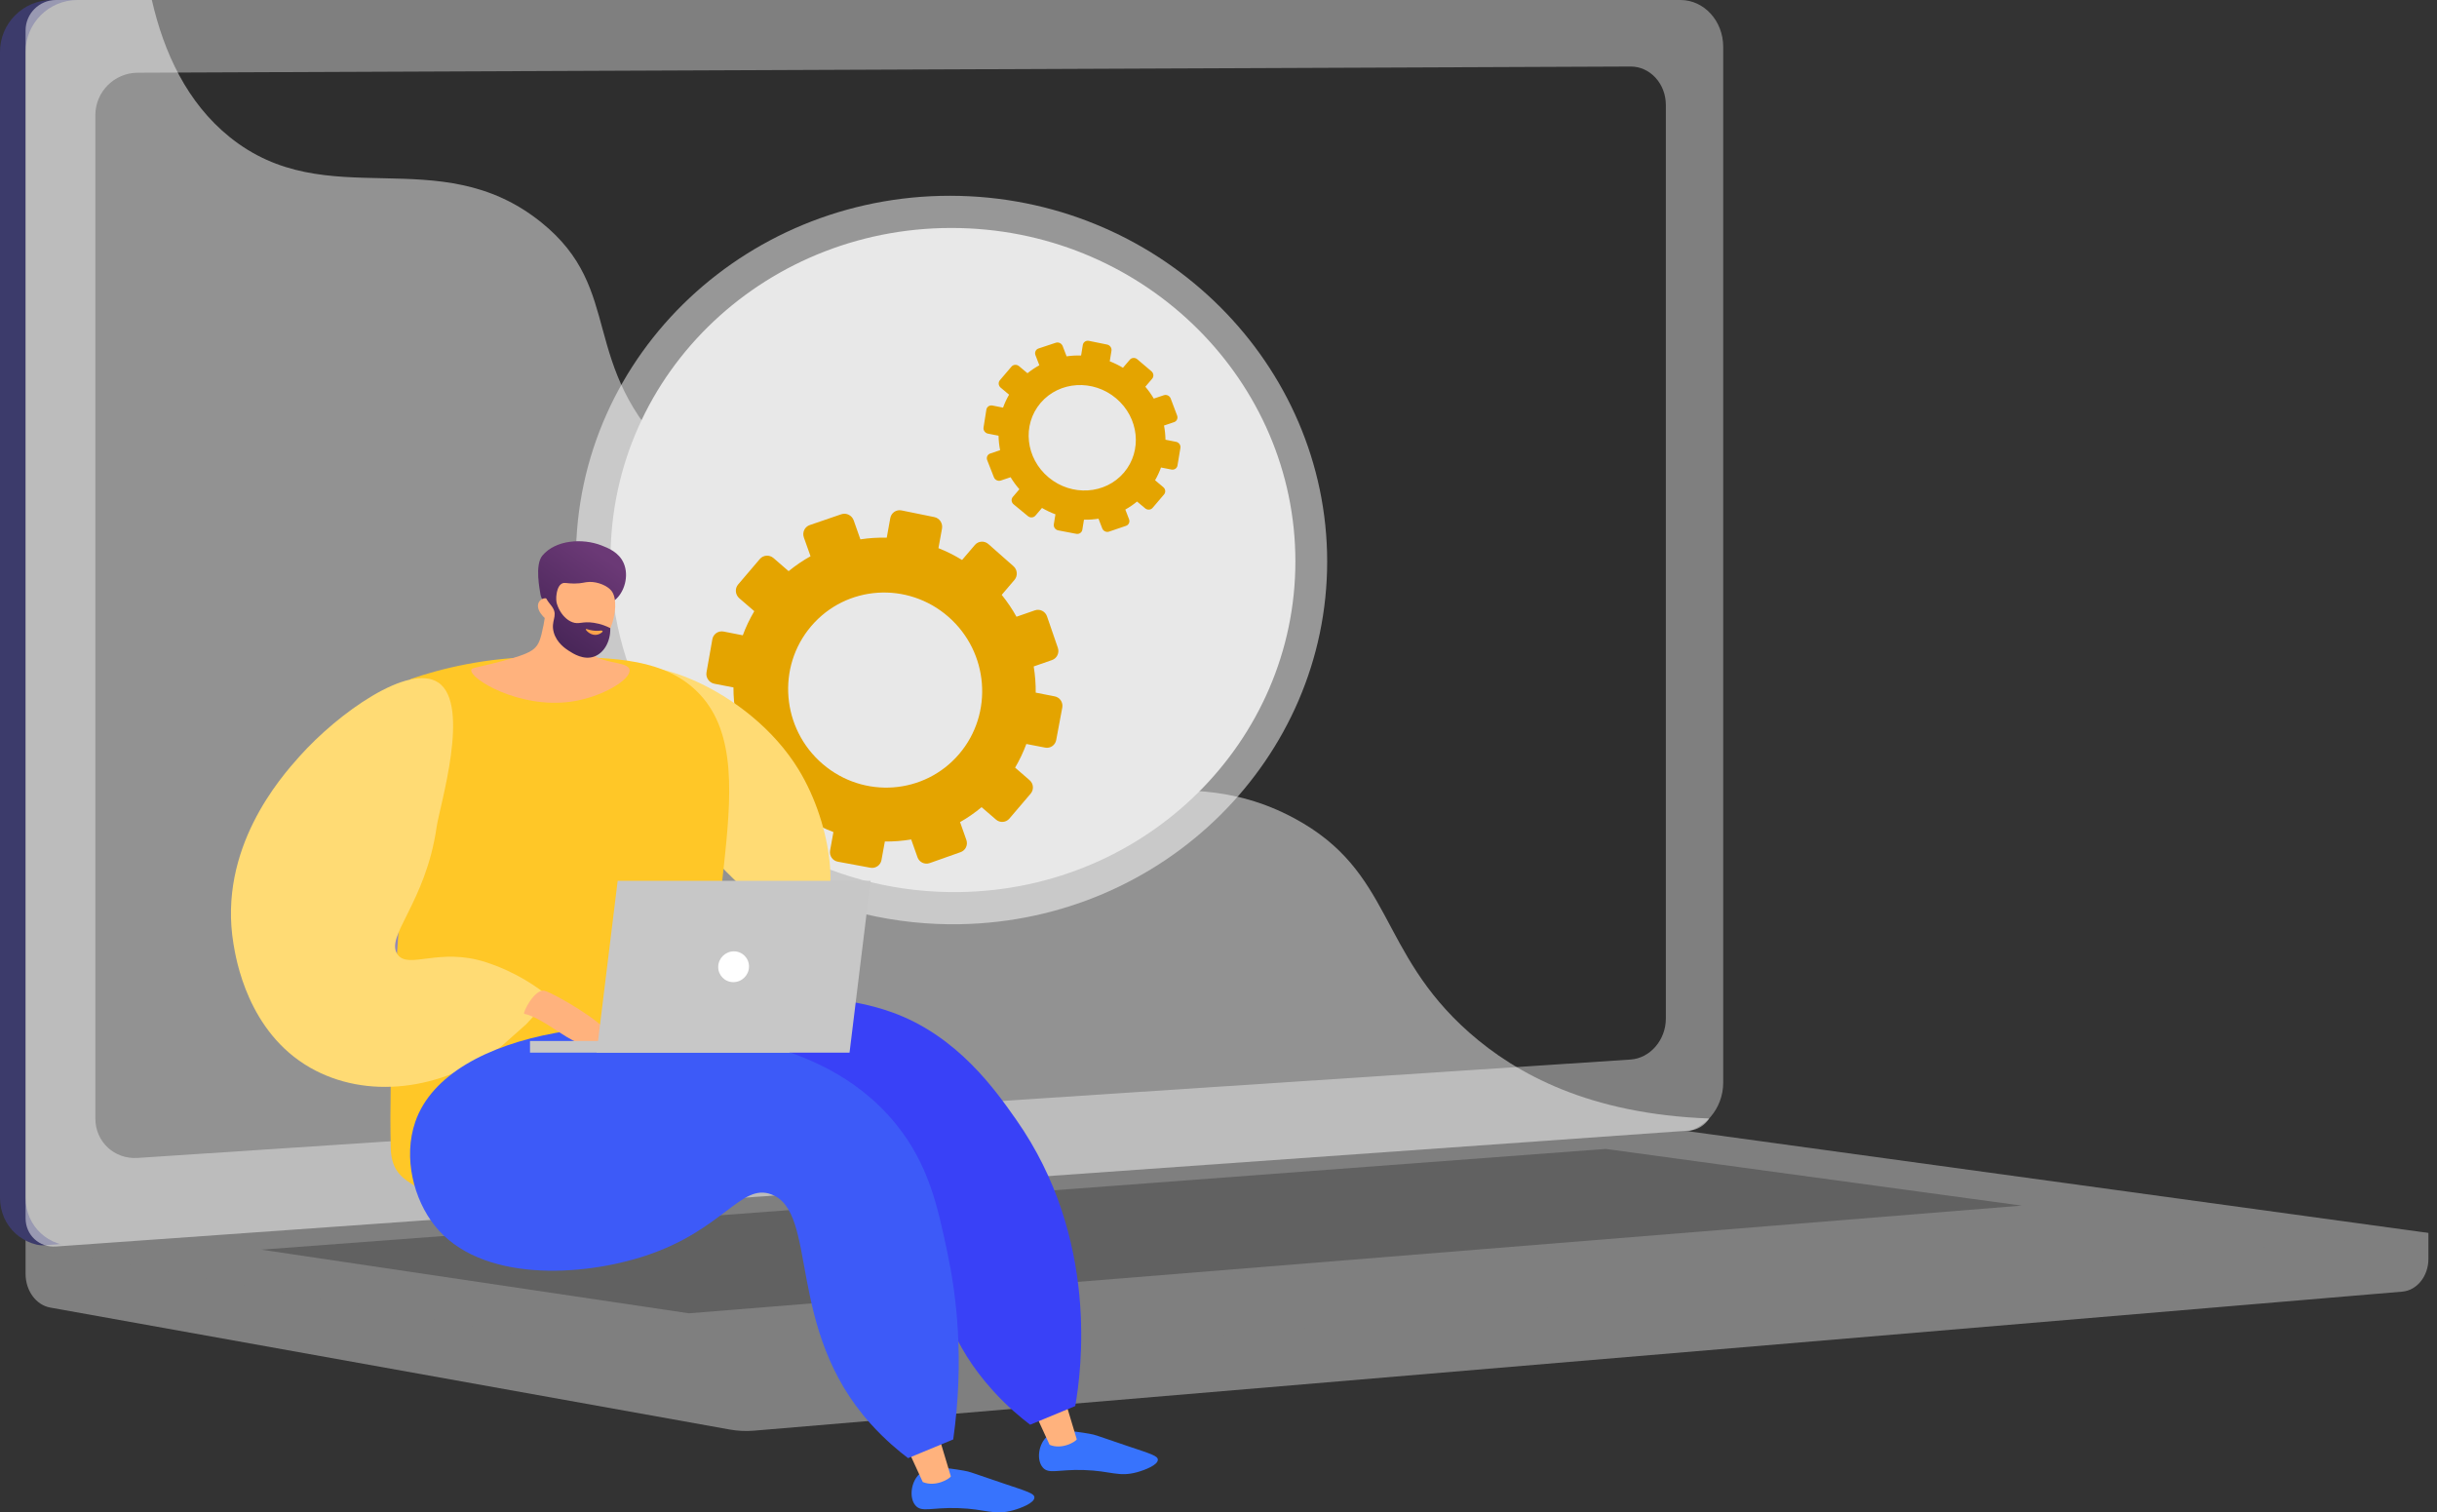
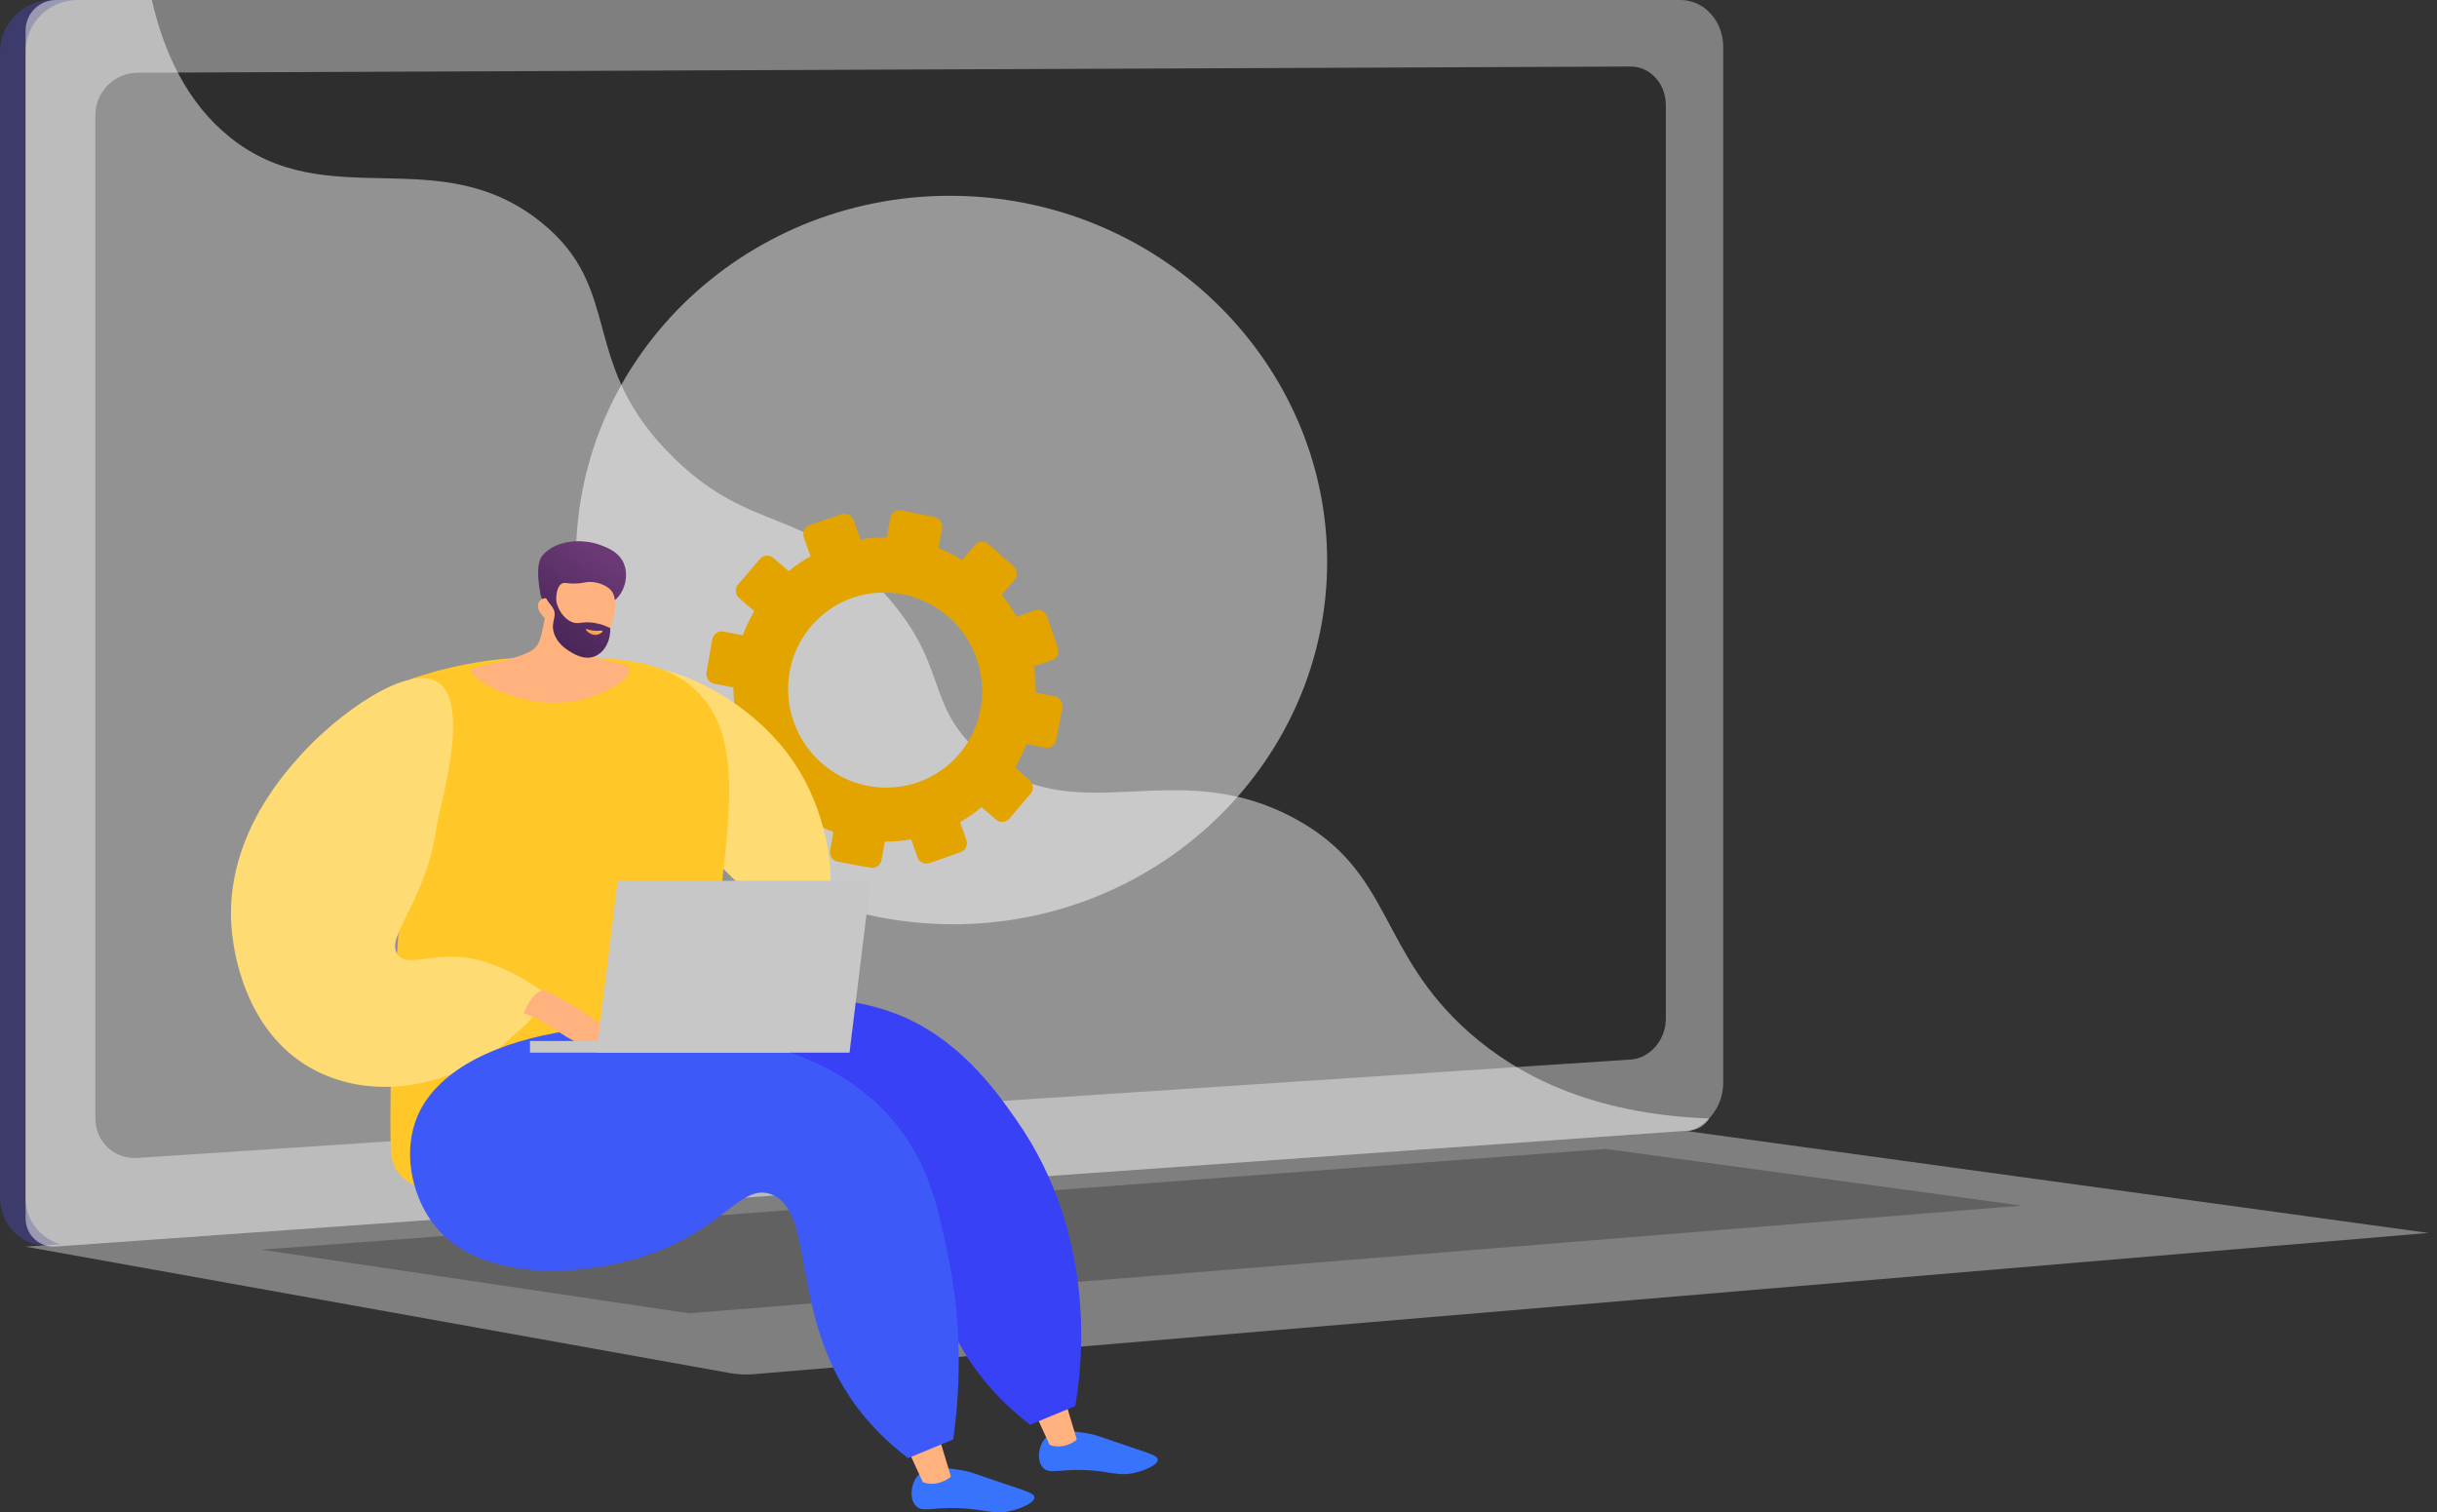
<svg xmlns="http://www.w3.org/2000/svg" width="253" height="157" viewBox="0 0 253 157" fill="none">
  <rect x="0" y="0" width="253" height="157" fill="#333333" stroke="none" />
  <g opacity="0.3">
    <path d="M119.083 97.999L117.921 97.731C117.796 97.702 105.263 94.767 89.311 87.184C74.582 80.184 53.827 67.672 38.594 47.824L9.246 9.584L10.195 8.855L39.543 47.096C54.624 66.745 75.195 79.147 89.796 86.09C102.86 92.302 113.605 95.373 117.039 96.275C112.09 83.964 114.682 71.456 124.575 60.028C132.224 51.194 141.651 46.04 141.746 45.989L142.315 47.042C142.222 47.092 132.963 52.158 125.459 60.836C115.468 72.389 113.161 84.526 118.603 96.907L119.083 97.999Z" fill="white" />
  </g>
-   <path d="M252.11 127.992L2.656 125.819V132.248C2.656 133.992 3.744 135.476 5.218 135.74L75.756 148.399C76.593 148.549 77.442 148.589 78.287 148.517L249.399 134.085C250.926 133.956 252.11 132.468 252.11 130.675V127.992Z" fill="#7F7F7F" />
  <path d="M171.804 117.572L5.399 129.332C2.421 129.542 0 127.306 0 124.337V5.376C0 2.407 2.421 0 5.399 0H171.804C174.258 0 176.241 2.176 176.241 4.86V112.398C176.241 115.082 174.258 117.398 171.804 117.572Z" fill="url(#paint0_linear_10775_7593)" />
  <path d="M174.461 117.572L8.055 129.332C5.077 129.542 2.656 127.306 2.656 124.337V5.376C2.656 2.407 5.077 0 8.055 0H174.461C176.914 0 178.897 2.176 178.897 4.86V112.398C178.897 115.082 176.914 117.398 174.461 117.572Z" fill="#7F7F7F" />
  <path d="M169.28 109.991L14.291 120.205C11.868 120.365 9.898 118.53 9.898 116.106V11.956C9.898 9.532 11.868 7.559 14.291 7.549L169.28 6.907C171.304 6.899 172.941 8.682 172.941 10.89V105.752C172.941 107.959 171.304 109.857 169.28 109.991Z" fill="#2E2E2E" />
  <path d="M170.309 117.038L2.656 129.417L75.756 142.535C76.593 142.685 77.442 142.725 78.287 142.653L252.11 127.992L172.975 117.122C172.09 117.001 171.198 116.973 170.309 117.038Z" fill="#7F7F7F" />
  <path opacity="0.3" d="M27.117 129.728L166.693 119.27L209.89 125.155L71.517 136.335L27.117 129.728Z" fill="#1C1C1C" />
  <path opacity="0.48" d="M134.368 84.945C121.539 78.043 111.453 86.789 101.718 78.159C95.816 72.928 98.714 69.027 91.452 61.209C83.409 52.549 78.172 55.46 70.089 47.667C59.868 37.813 64.98 30.146 56.176 23.071C45.496 14.488 33.977 22.432 23.81 14.201C19.425 10.65 17.019 5.489 15.763 0H5.815C4.072 0 2.656 1.413 2.656 3.156V126.468C2.656 128.211 4.072 129.524 5.815 129.4L175.41 117.362C176.242 117.303 176.98 116.817 177.454 116.112C165.039 115.66 157.412 111.498 152.536 107.195C142.999 98.779 144.653 90.479 134.368 84.945Z" fill="white" />
  <path opacity="0.5" d="M99.672 95.942C93.029 96.062 86.414 94.528 80.55 91.491C74.219 88.215 68.916 83.306 65.24 77.294C61.678 71.466 59.789 64.781 59.789 57.98C59.789 36.651 77.907 19.771 99.672 20.338C120.897 20.891 137.782 37.912 137.782 58.293C137.782 78.674 120.897 95.559 99.672 95.942Z" fill="white" />
-   <path d="M134.482 58.28C134.482 76.926 119.071 92.292 99.669 92.604C93.389 92.705 87.451 91.221 82.255 88.518C76.494 85.524 71.666 81.035 68.332 75.57C65.19 70.416 63.383 64.409 63.383 57.994C63.383 38.559 79.818 23.197 99.669 23.676C119.071 24.144 134.482 39.633 134.482 58.28Z" fill="#E8E8E8" />
  <path d="M109.499 72.29L107.524 71.903C107.532 70.994 107.463 70.084 107.316 69.184L109.219 68.52C109.731 68.341 110.002 67.773 109.822 67.252L108.697 63.984C108.517 63.461 107.953 63.181 107.439 63.36L105.528 64.024C105.089 63.232 104.576 62.472 103.995 61.752L105.321 60.196C105.677 59.779 105.629 59.143 105.214 58.777L102.611 56.48C102.193 56.112 101.566 56.153 101.209 56.572L99.878 58.132C99.088 57.647 98.267 57.236 97.425 56.904L97.796 54.871C97.896 54.322 97.538 53.788 96.995 53.678L93.594 52.986C93.049 52.875 92.527 53.231 92.427 53.781L92.059 55.817C91.142 55.794 90.227 55.853 89.322 55.99L88.629 54.024C88.441 53.492 87.865 53.206 87.341 53.385L84.063 54.508C83.538 54.687 83.266 55.265 83.455 55.797L84.147 57.745C83.352 58.185 82.591 58.704 81.871 59.292L80.309 57.938C79.882 57.567 79.243 57.609 78.883 58.031L76.63 60.673C76.27 61.095 76.326 61.737 76.754 62.107L78.307 63.446C77.831 64.253 77.432 65.09 77.114 65.951L75.128 65.562C74.577 65.454 74.051 65.812 73.954 66.362L73.347 69.795C73.251 70.343 73.619 70.874 74.169 70.98L76.144 71.362C76.142 72.294 76.222 73.226 76.382 74.146L74.505 74.798C73.98 74.98 73.71 75.554 73.901 76.08L75.094 79.36C75.284 79.884 75.863 80.16 76.386 79.978L78.243 79.329C78.702 80.132 79.238 80.9 79.843 81.626L78.571 83.118C78.214 83.536 78.269 84.168 78.693 84.527L81.341 86.772C81.764 87.13 82.395 87.082 82.751 86.664L84.019 85.177C84.828 85.654 85.665 86.056 86.523 86.376L86.176 88.294C86.078 88.833 86.438 89.352 86.979 89.452L90.356 90.078C90.895 90.178 91.412 89.823 91.51 89.286L91.862 87.359C92.779 87.367 93.694 87.296 94.596 87.144L95.253 88.995C95.436 89.51 96.001 89.78 96.515 89.598L99.726 88.462C100.239 88.281 100.507 87.717 100.326 87.202L99.671 85.343C100.452 84.9 101.199 84.381 101.905 83.793L103.404 85.085C103.816 85.441 104.437 85.393 104.79 84.979L106.998 82.39C107.351 81.976 107.304 81.351 106.892 80.995L105.385 79.687C105.849 78.896 106.24 78.076 106.552 77.233L108.505 77.61C109.038 77.713 109.551 77.361 109.651 76.823L110.281 73.455C110.382 72.916 110.032 72.394 109.499 72.29ZM99.573 78.277C95.991 82.477 89.664 82.953 85.417 79.32C81.144 75.666 80.597 69.245 84.218 64.999C87.838 60.753 94.224 60.327 98.457 64.028C102.665 67.706 103.154 74.077 99.573 78.277Z" fill="#E4A400" />
-   <path d="M122.094 45.865L120.995 45.648C120.987 45.156 120.937 44.663 120.843 44.175L121.887 43.823C122.169 43.729 122.311 43.422 122.204 43.139L121.536 41.368C121.429 41.085 121.114 40.932 120.831 41.026L119.783 41.378C119.529 40.949 119.235 40.537 118.904 40.146L119.617 39.31C119.808 39.086 119.773 38.742 119.538 38.543L118.068 37.295C117.833 37.095 117.487 37.115 117.295 37.34L116.581 38.178C116.138 37.914 115.68 37.689 115.21 37.508L115.388 36.413C115.436 36.117 115.231 35.828 114.931 35.767L113.046 35.385C112.744 35.323 112.461 35.513 112.413 35.809L112.236 36.905C111.731 36.89 111.227 36.919 110.73 36.99L110.324 35.929C110.213 35.642 109.892 35.486 109.606 35.581L107.816 36.176C107.529 36.271 107.387 36.581 107.497 36.868L107.902 37.919C107.47 38.154 107.058 38.431 106.669 38.745L105.793 38.011C105.553 37.81 105.203 37.83 105.01 38.056L103.803 39.471C103.61 39.697 103.649 40.043 103.889 40.244L104.759 40.971C104.507 41.404 104.298 41.853 104.133 42.316L103.037 42.099C102.732 42.039 102.447 42.23 102.401 42.526L102.108 44.374C102.061 44.669 102.27 44.957 102.574 45.017L103.665 45.23C103.675 45.733 103.73 46.236 103.829 46.734L102.804 47.078C102.518 47.174 102.376 47.482 102.487 47.767L103.183 49.544C103.294 49.827 103.616 49.979 103.902 49.883L104.917 49.541C105.179 49.977 105.484 50.394 105.827 50.789L105.144 51.59C104.952 51.815 104.99 52.156 105.228 52.353L106.716 53.58C106.953 53.776 107.301 53.753 107.492 53.529L108.174 52.73C108.626 52.992 109.093 53.214 109.571 53.391L109.404 54.428C109.356 54.72 109.562 55.002 109.862 55.059L111.736 55.416C112.035 55.473 112.316 55.283 112.364 54.992L112.533 53.95C113.04 53.958 113.545 53.924 114.042 53.846L114.43 54.853C114.538 55.133 114.855 55.283 115.137 55.187L116.899 54.587C117.181 54.491 117.322 54.186 117.215 53.906L116.827 52.895C117.254 52.658 117.661 52.38 118.044 52.065L118.892 52.773C119.125 52.968 119.468 52.945 119.658 52.722L120.847 51.328C121.037 51.105 121.002 50.766 120.769 50.571L119.916 49.855C120.163 49.429 120.368 48.986 120.53 48.531L121.617 48.744C121.914 48.802 122.193 48.613 122.242 48.322L122.545 46.5C122.593 46.208 122.392 45.924 122.094 45.865ZM116.679 49.065C114.753 51.324 111.262 51.552 108.871 49.567C106.47 47.574 106.09 44.105 108.031 41.828C109.973 39.552 113.489 39.343 115.874 41.355C118.249 43.358 118.605 46.807 116.679 49.065Z" fill="#E4A400" />
  <path d="M108.521 149.308C107.788 150.117 107.621 151.608 108.259 152.343C108.885 153.065 109.828 152.523 112.5 152.603C115.363 152.688 116.11 153.364 118.055 152.828C118.841 152.61 120.229 152.084 120.203 151.522C120.184 151.128 119.478 150.924 117.117 150.133C113.767 149.011 113.782 148.95 113.071 148.832C111.284 148.536 109.49 148.239 108.521 149.308Z" fill="#3773FD" />
  <path d="M110.349 144.638L111.785 149.414C111.677 149.67 110.217 150.525 108.964 149.983L106.832 145.348L110.349 144.638Z" fill="#FFB27D" />
  <path d="M95.317 153.151C94.559 153.988 94.386 155.528 95.045 156.287C95.693 157.034 96.666 156.474 99.428 156.556C102.386 156.645 103.159 157.343 105.169 156.789C105.981 156.564 107.415 156.02 107.388 155.44C107.369 155.032 106.638 154.822 104.2 154.004C100.738 152.845 100.753 152.781 100.018 152.66C98.171 152.354 96.317 152.046 95.317 153.151Z" fill="#3773FD" />
  <path d="M97.229 148.323L98.712 153.259C98.6 153.523 97.092 154.407 95.797 153.847L93.594 149.057L97.229 148.323Z" fill="#FFB27D" />
  <path opacity="0.4" d="M46.445 90.272C45.19 86.835 46.491 82.901 43.692 81.184C42.667 80.555 41.392 80.288 40.004 80.319C40.17 92.398 40.408 104.466 40.702 117.072C40.799 121.235 41.319 121.442 45.355 125.09C50.032 129.318 58.091 130.698 65.003 129.315C55.95 123.748 49.491 117.981 50.416 113.038C51.493 107.281 62.036 105.581 61.611 101.488C61.162 97.151 49.189 97.784 46.445 90.272Z" fill="url(#paint1_linear_10775_7593)" />
  <path d="M84.627 95.683C87.305 94.199 86.521 85.776 82.888 79.858C77.73 71.454 66.424 67.442 64.106 69.945C61.734 72.506 68.562 82.122 69.671 83.683C73.695 89.35 81.46 97.438 84.627 95.683Z" fill="#FFDB74" />
  <path d="M42.625 70.49C45.732 69.431 50.48 68.201 56.328 68.201C62.912 68.202 68.2 68.203 71.851 71.314C80.712 78.867 70.794 96.957 75.875 110.354C76.431 111.821 78.051 116.473 76.642 121.49C76.383 122.415 75.848 123.216 74.934 124.573C69.567 132.536 54.49 133.189 47.584 126.284C43.933 122.636 40.651 123.304 40.564 119.14C40.217 102.706 42.767 86.313 42.625 70.49Z" fill="#FFC727" />
  <path d="M45.508 70.861C42.465 68.806 35.132 73.987 31.068 78.549C29.178 80.668 22.601 88.049 24.235 97.963C24.501 99.579 25.727 107.132 32.194 110.832C37.983 114.145 45.801 113.293 52.065 108.601C52.921 107.841 53.777 107.082 54.633 106.322C55.475 105.412 56.318 104.502 57.16 103.591C55.836 102.49 53.586 100.902 50.427 99.882C45.614 98.329 42.449 100.634 41.298 99.117C39.881 97.249 44.196 93.769 45.328 85.853C45.633 83.716 48.908 73.156 45.508 70.861Z" fill="#FFDB74" />
  <path d="M50.493 122.557C48.481 129.102 52.205 126.441 59.789 122.705C67.776 118.77 85.235 113.119 92.758 120.521C98.361 126.033 94.398 134.75 103.066 144.344C104.593 146.034 106.041 147.215 106.945 147.9C108.507 147.253 110.069 146.607 111.632 145.961C112.244 142.381 114.175 128.583 105.49 116.224C103.391 113.237 99.397 107.5 92.562 105.073C74.083 98.513 52.347 116.521 50.493 122.557Z" fill="#3941F7" />
  <path d="M43.116 116.45C41.814 120.209 42.986 124.53 45.113 127.214C49.836 133.173 60.438 132.546 67.06 130.345C75.118 127.668 76.917 122.792 80.086 123.991C85.01 125.853 81.507 137.977 90.394 147.814C91.921 149.504 93.368 150.685 94.273 151.37C95.835 150.723 97.397 150.077 98.96 149.43C100.139 141.095 99.277 134.417 98.379 130.151C97.348 125.26 96.425 120.877 92.979 116.651C88.696 111.4 83.1 109.556 79.89 108.543C66.305 104.26 46.499 106.683 43.116 116.45Z" fill="#3D5AF8" />
  <path d="M54.431 105.242C54.207 105.192 55.528 102.558 56.566 102.862C57.603 103.166 62.677 106.107 63.138 107.318C63.599 108.528 63.599 108.528 63.599 108.528C63.599 108.528 61.386 108.701 60.013 108.24C58.641 107.779 56.262 105.65 54.431 105.242Z" fill="#FFB27D" />
  <path d="M56.932 59.206C56.953 61.647 56.68 63.583 56.423 64.909C56.127 66.428 55.915 66.82 55.644 67.138C55.235 67.618 54.616 68.02 51.118 68.887C49.215 69.359 48.97 69.346 48.928 69.535C48.723 70.457 53.913 73.597 59.275 72.84C62.557 72.377 65.543 70.504 65.36 69.521C65.175 68.532 61.897 69.063 60.92 67.273C60.24 66.027 61.002 64.259 61.903 62.795C61.031 61.161 57.804 60.84 56.932 59.206Z" fill="#FFB27D" />
  <path d="M63.817 62.31C64.826 61.509 65.325 59.783 64.748 58.46C64.251 57.321 63.116 56.881 62.437 56.618C60.469 55.855 57.689 56.036 56.312 57.671C55.496 58.64 56.038 61.237 56.11 61.697C56.19 62.217 56.515 62.473 56.763 62.914C57.106 63.527 57.639 64.498 58.502 66.115C58.695 65.754 58.961 65.315 59.321 64.858C59.46 64.682 60.011 63.997 60.706 63.491C62.1 62.477 62.861 63.068 63.817 62.31Z" fill="url(#paint2_linear_10775_7593)" />
  <path d="M57.075 64.572C57.075 64.572 57.839 67.108 60.539 67.627C62.958 68.091 64.694 62.85 63.471 61.323C63.062 60.813 62.088 60.392 61.203 60.409C60.68 60.418 60.462 60.578 59.608 60.577C58.819 60.576 58.632 60.44 58.36 60.569C58.02 60.732 57.666 61.254 57.726 62.934C57.392 62.356 56.893 62.038 56.46 62.12C56.391 62.133 56.199 62.202 56.063 62.346C55.572 62.868 55.926 63.791 57.075 64.572Z" fill="#FFB27D" />
  <path d="M58.331 60.224C58.423 60.339 57.961 60.676 57.777 61.275C57.42 62.437 58.243 64.157 59.425 64.593C60.124 64.851 60.434 64.469 61.653 64.653C62.407 64.767 62.994 65.019 63.357 65.204C63.394 66.59 62.709 67.784 61.692 68.155C60.597 68.556 59.513 67.858 59.06 67.566C58.757 67.371 57.786 66.747 57.484 65.629C57.17 64.463 57.897 63.999 57.413 63.14C57.168 62.707 56.768 62.442 56.514 61.66C56.446 61.448 56.41 61.267 56.391 61.146C57.173 60.656 58.197 60.057 58.331 60.224Z" fill="url(#paint3_linear_10775_7593)" />
  <path d="M62.379 65.455C62.379 65.455 61.795 65.589 60.92 65.308C60.877 65.294 60.827 65.295 60.815 65.316C60.773 65.395 61.244 65.921 61.807 65.91C62.207 65.902 62.589 65.625 62.562 65.522C62.551 65.479 62.465 65.462 62.379 65.455Z" fill="url(#paint4_linear_10775_7593)" />
  <path d="M81.967 108.066H55.023V109.275H81.967V108.066Z" fill="#C7C7C7" />
  <path d="M61.938 109.274H88.196L90.382 91.439H64.124L61.938 109.274Z" fill="#C7C7C7" />
-   <path d="M74.563 100.357C74.547 101.24 75.25 101.956 76.133 101.956C77.016 101.956 77.744 101.24 77.759 100.357C77.775 99.475 77.072 98.759 76.189 98.759C75.306 98.759 74.578 99.475 74.563 100.357Z" fill="white" />
  <defs>
    <linearGradient id="paint0_linear_10775_7593" x1="84.622" y1="60.349" x2="65.605" y2="68.336" gradientUnits="userSpaceOnUse">
      <stop stop-color="#40447E" />
      <stop offset="0.996" stop-color="#3C3B6B" />
    </linearGradient>
    <linearGradient id="paint1_linear_10775_7593" x1="44.913" y1="114.428" x2="64.474" y2="89.659" gradientUnits="userSpaceOnUse">
      <stop stop-color="#AA80F9" />
      <stop offset="0.996" stop-color="#6165D7" />
    </linearGradient>
    <linearGradient id="paint2_linear_10775_7593" x1="52.1" y1="71.082" x2="62.032" y2="57.351" gradientUnits="userSpaceOnUse">
      <stop stop-color="#311944" />
      <stop offset="1" stop-color="#6B3976" />
    </linearGradient>
    <linearGradient id="paint3_linear_10775_7593" x1="53.747" y1="72.286" x2="63.689" y2="58.541" gradientUnits="userSpaceOnUse">
      <stop stop-color="#311944" />
      <stop offset="1" stop-color="#6B3976" />
    </linearGradient>
    <linearGradient id="paint4_linear_10775_7593" x1="62.011" y1="64.583" x2="60.981" y2="67.295" gradientUnits="userSpaceOnUse">
      <stop stop-color="#FFC444" />
      <stop offset="1" stop-color="#F36F56" />
    </linearGradient>
  </defs>
</svg>